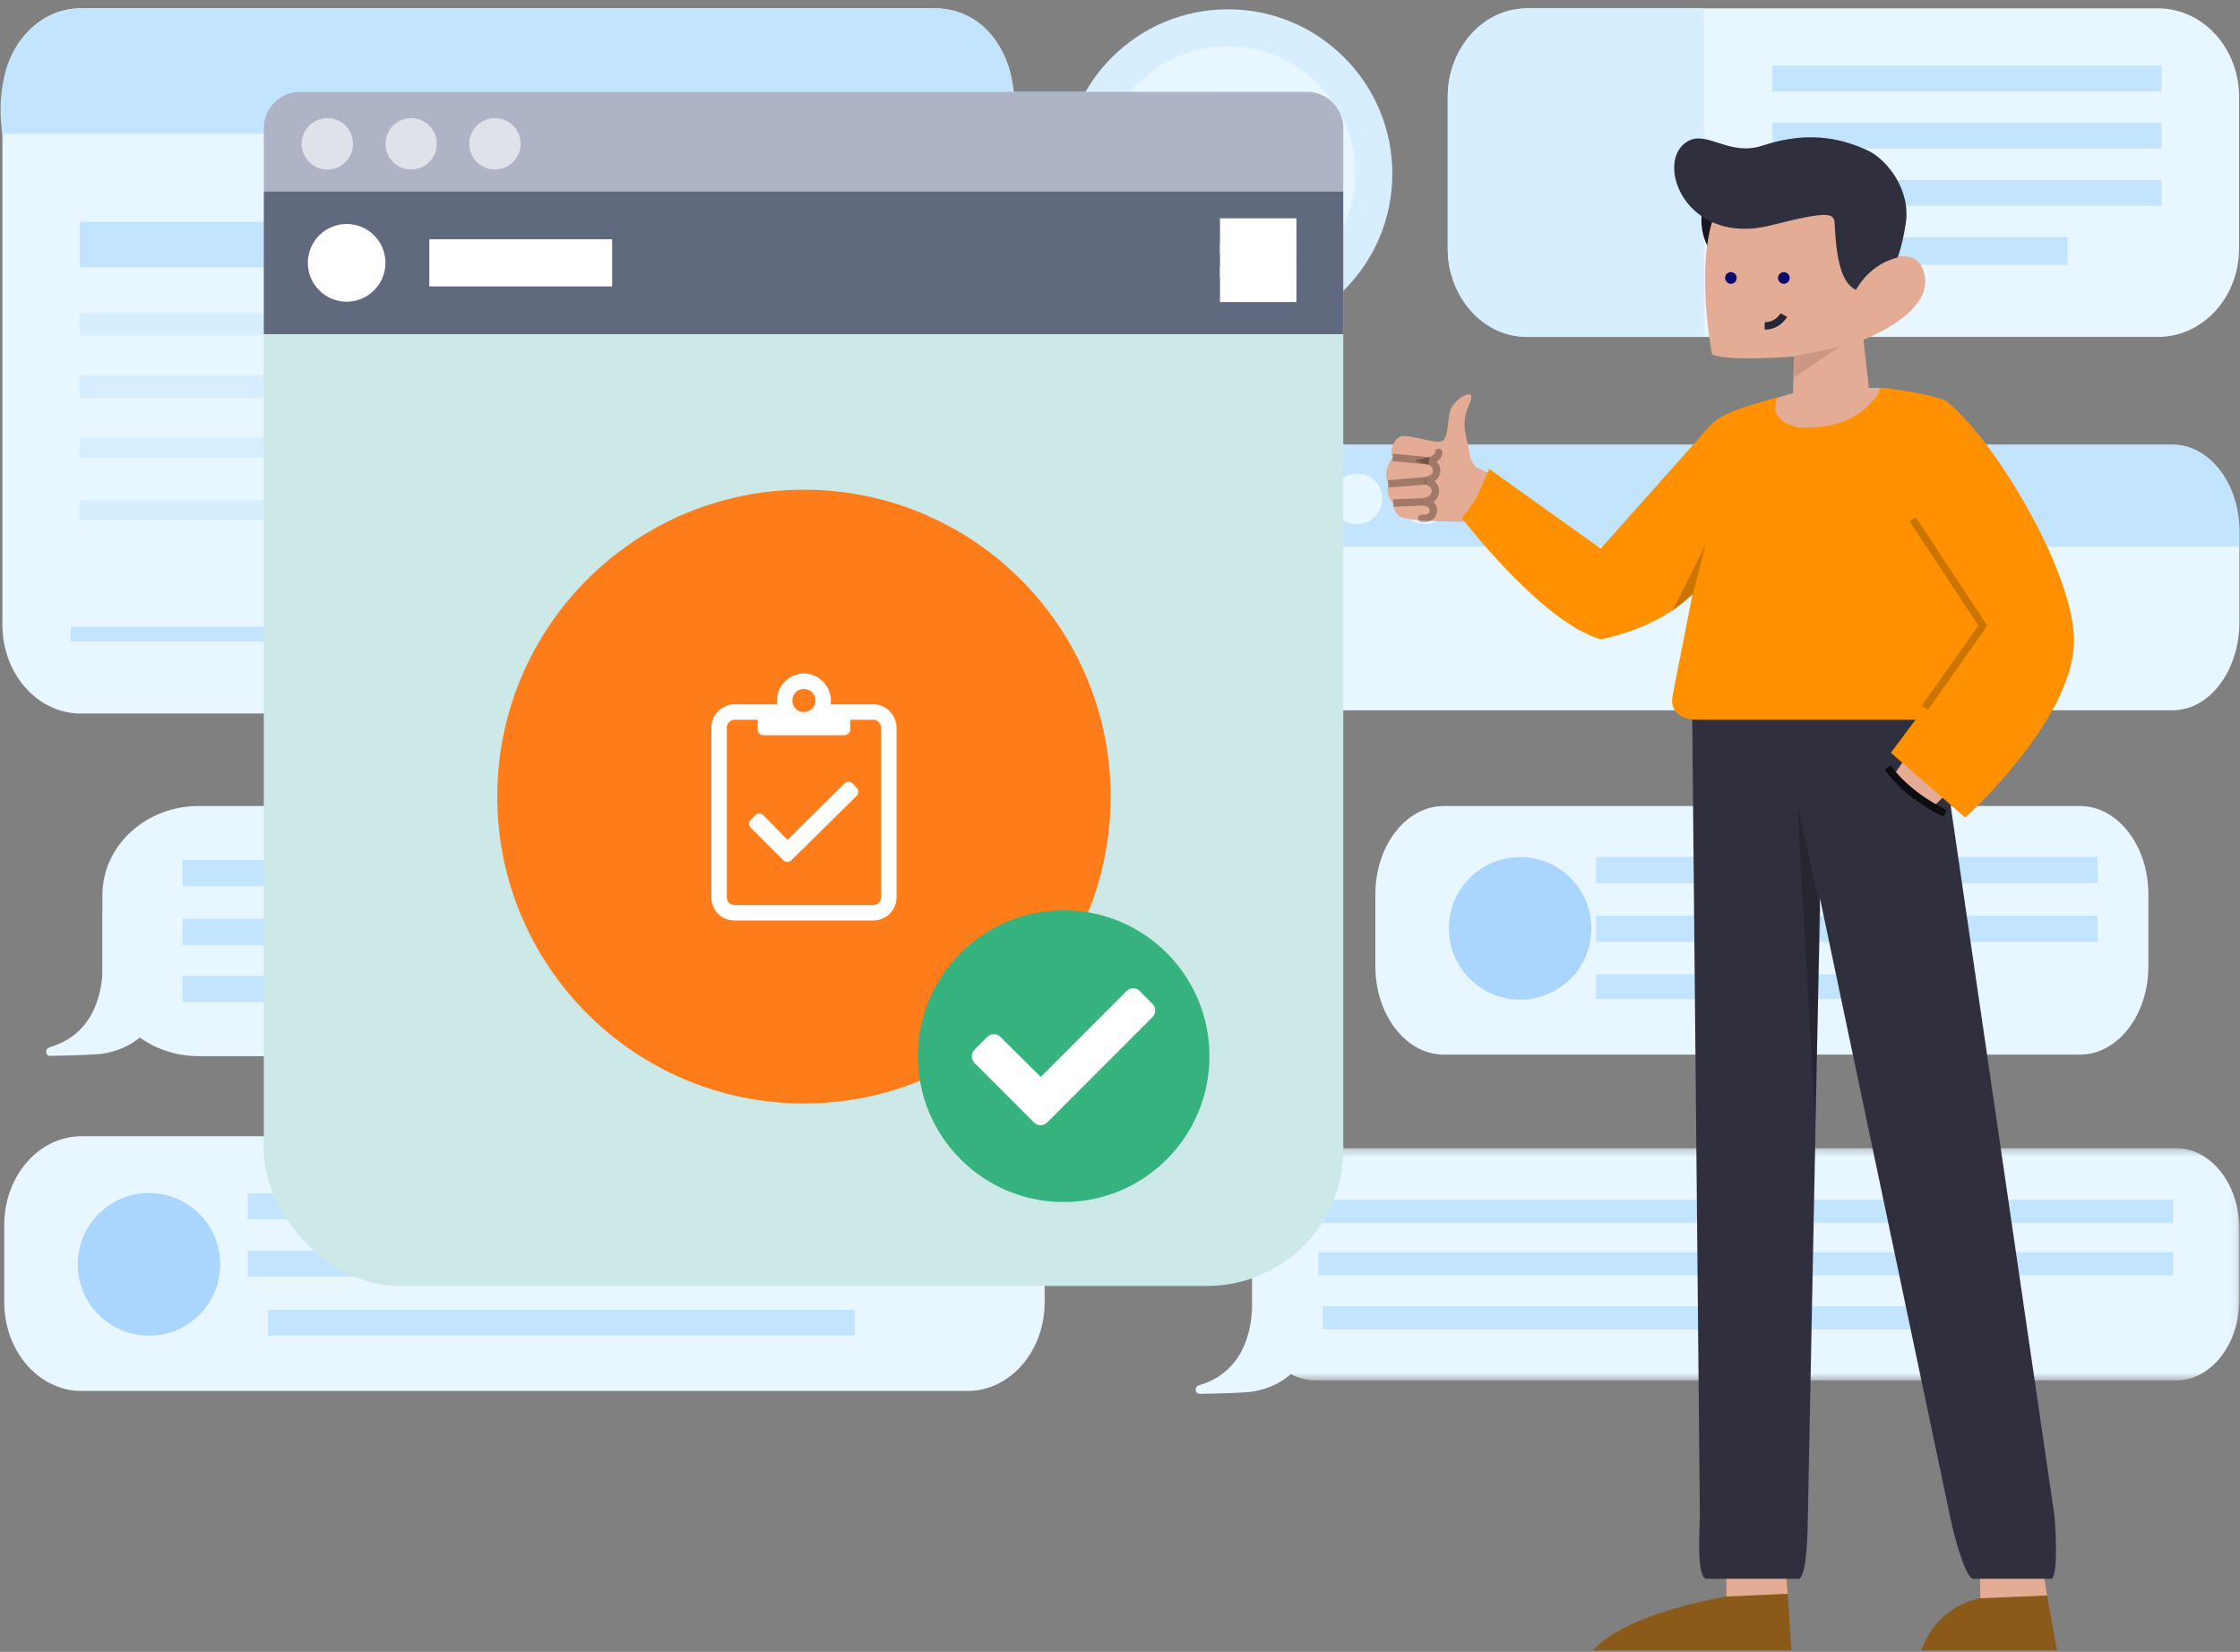
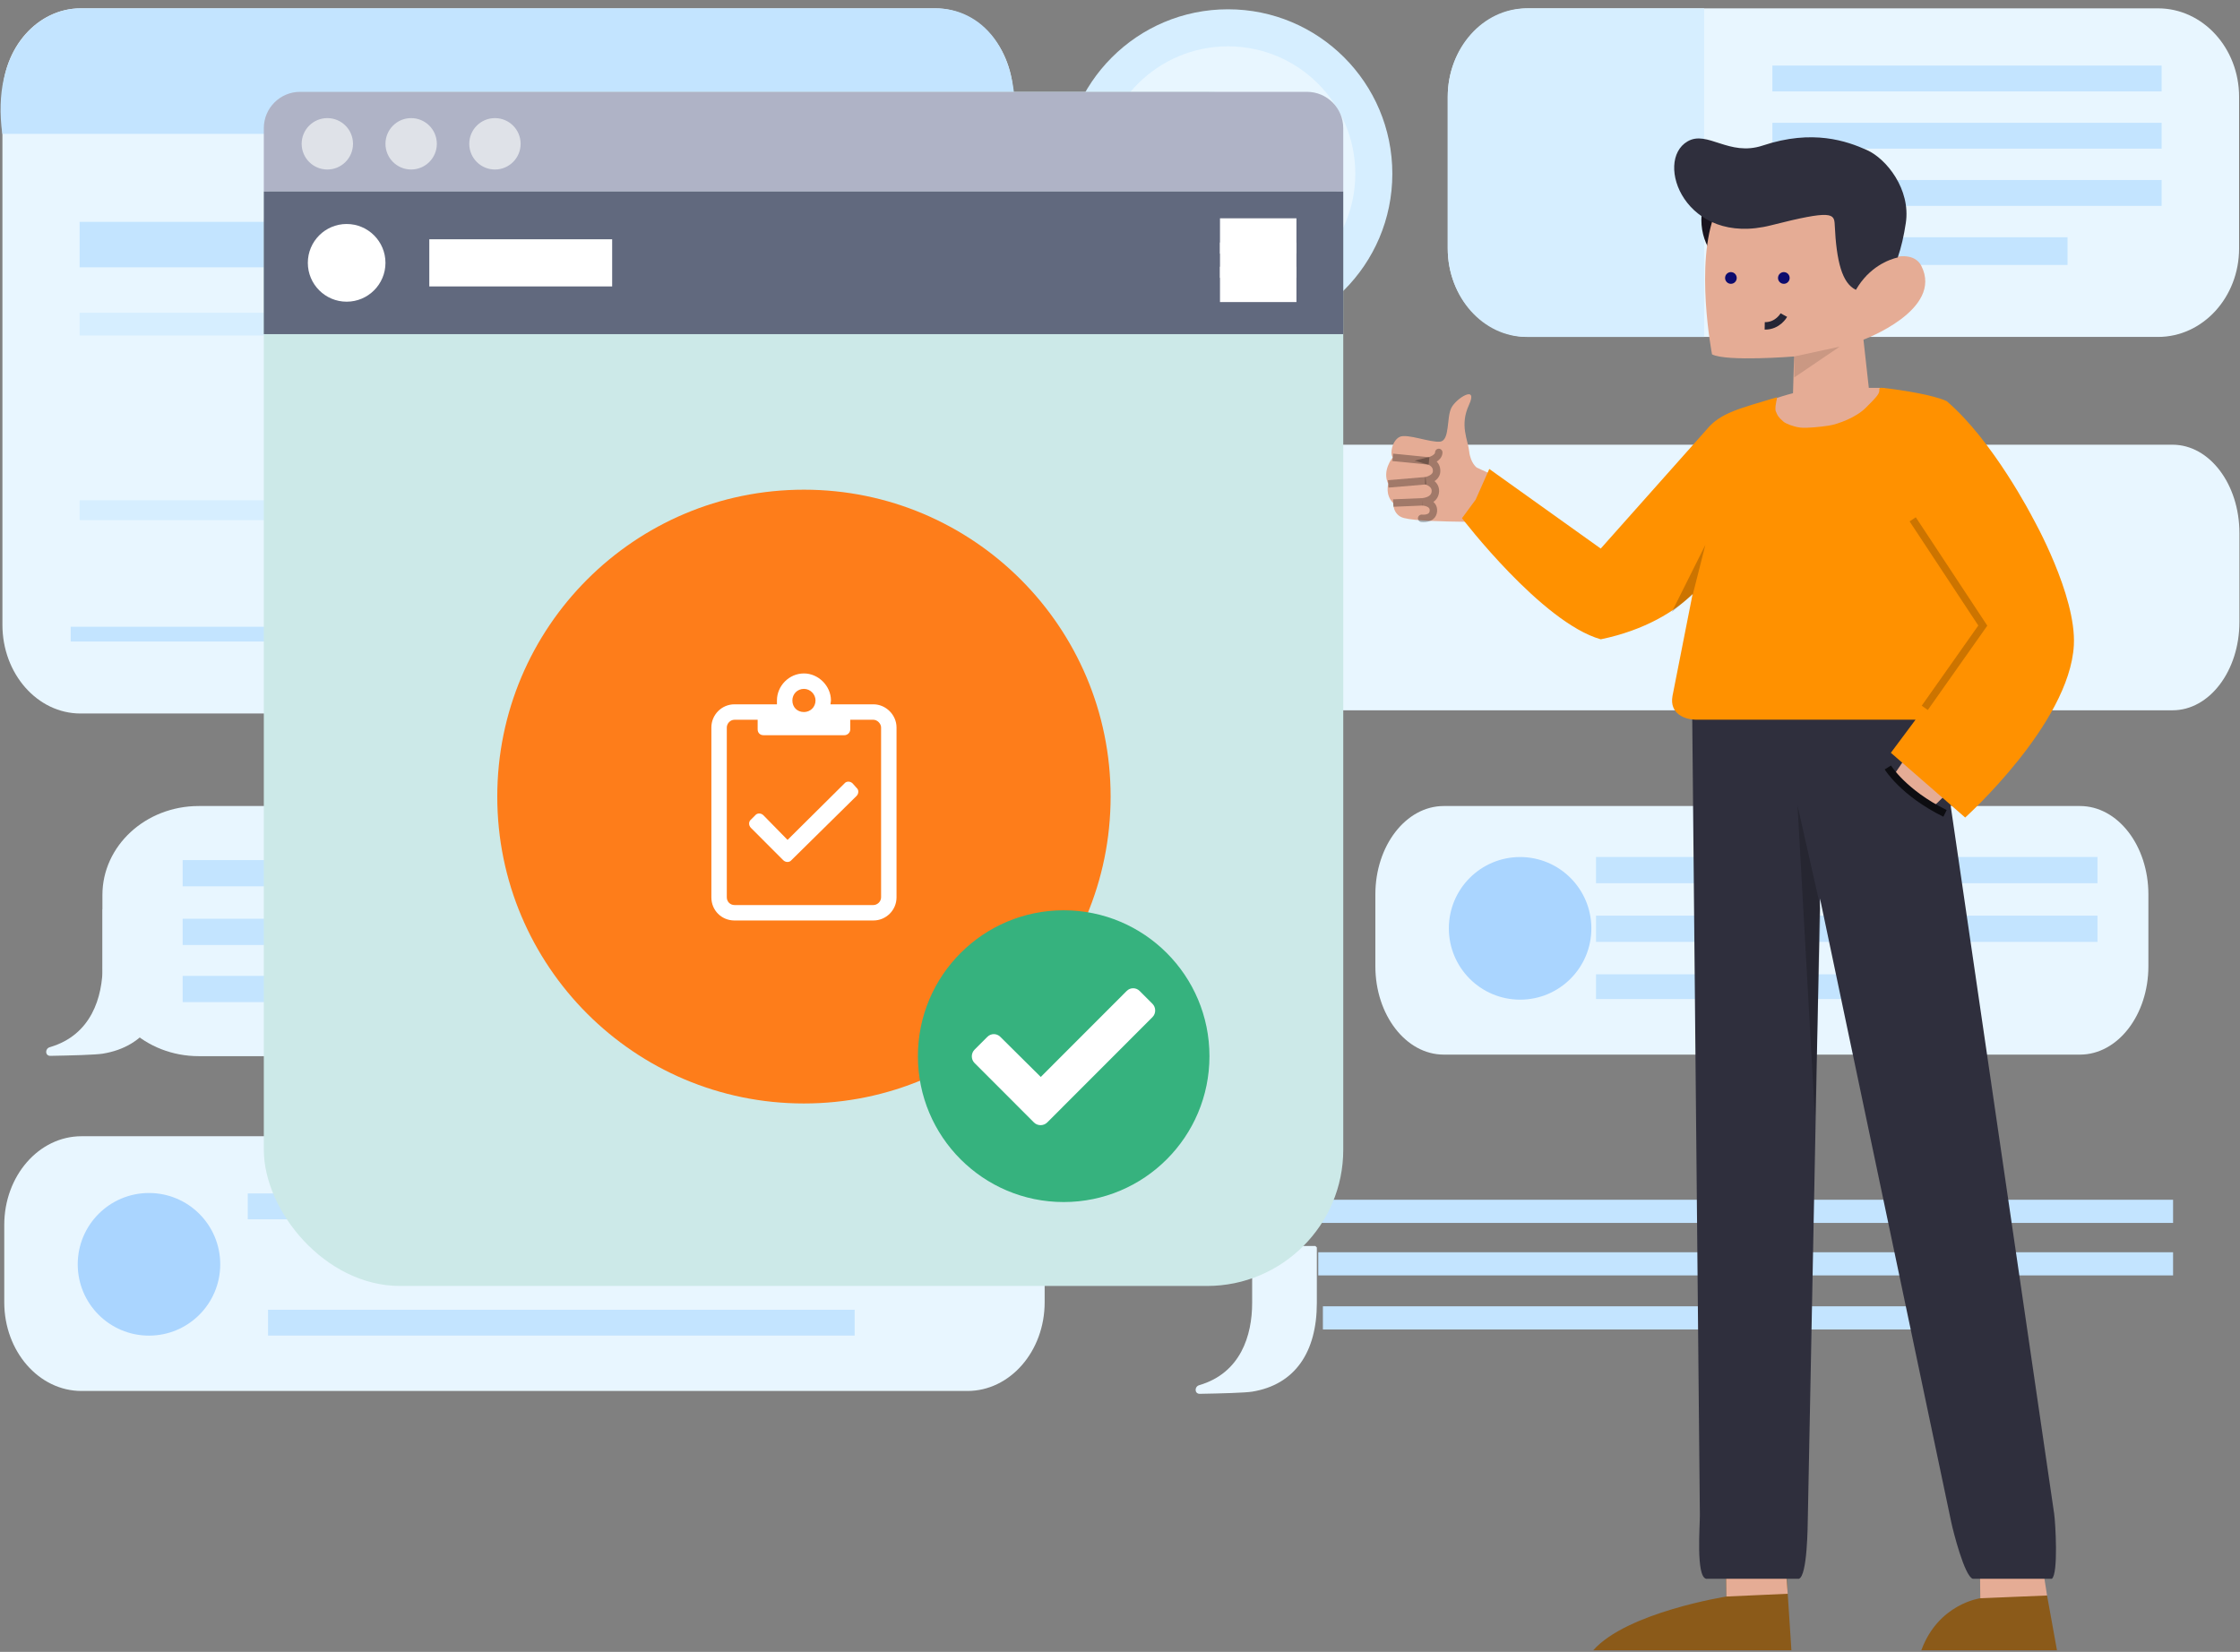
<svg xmlns="http://www.w3.org/2000/svg" width="301" height="222" viewBox="0 0 301 222" fill="none">
  <rect x="0" y="0" width="301" height="222" fill="#808080" stroke="none" />
  <mask id="mask0" mask-type="alpha" maskUnits="userSpaceOnUse" x="168" y="154" width="133" height="32">
    <path fill-rule="evenodd" clip-rule="evenodd" d="M168.257 154.316H300.923V185.515H168.257V154.316Z" fill="white" />
  </mask>
  <g mask="url(#mask0)">
-     <path fill-rule="evenodd" clip-rule="evenodd" d="M300.923 165.175V174.656C300.923 180.652 297.126 185.515 292.44 185.515H176.74C172.056 185.515 168.257 180.652 168.257 174.656V165.175C168.257 159.177 172.056 154.316 176.74 154.316H292.44C297.126 154.316 300.923 159.177 300.923 165.175Z" fill="#E8F6FF" />
-   </g>
+     </g>
  <path fill-rule="evenodd" clip-rule="evenodd" d="M176.753 167.451C176.83 167.528 176.873 167.571 176.95 167.649V175.116C176.95 181.695 174.027 186.091 168.257 187.029C167.293 187.185 163.987 187.273 161.222 187.321C160.509 187.333 160.466 186.356 161.151 186.156C166.726 184.526 168.257 179.456 168.257 175.116V167.649C168.334 167.571 168.377 167.528 168.454 167.451H176.753Z" fill="#E8F6FF" />
  <path fill-rule="evenodd" clip-rule="evenodd" d="M177.143 164.352H292.007V161.239H177.143V164.352Z" fill="#C3E4FF" />
  <path fill-rule="evenodd" clip-rule="evenodd" d="M177.143 171.407H292.007V168.295H177.143V171.407Z" fill="#C3E4FF" />
  <path fill-rule="evenodd" clip-rule="evenodd" d="M177.765 178.67H270.859V175.558H177.765V178.67Z" fill="#C3E4FF" />
  <path fill-rule="evenodd" clip-rule="evenodd" d="M93.699 141.941H26.71C19.559 141.941 13.762 136.586 13.762 129.981V120.283C13.762 113.678 19.559 108.324 26.71 108.324H93.699C100.851 108.324 106.648 113.678 106.648 120.283V129.981C106.648 136.586 100.851 141.941 93.699 141.941Z" fill="#E8F6FF" />
  <path fill-rule="evenodd" clip-rule="evenodd" d="M22.296 122.029L22.493 122.226V129.693C22.493 136.272 19.57 140.669 13.8 141.607C12.837 141.763 9.53 141.851 6.765 141.899C6.052 141.911 6.009 140.934 6.694 140.734C12.269 139.104 13.8 134.034 13.8 129.693V122.226L13.997 122.029H22.296Z" fill="#E8F6FF" />
  <path fill-rule="evenodd" clip-rule="evenodd" d="M24.543 119.114H95.867V115.587H24.543V119.114Z" fill="#C3E4FF" />
  <path fill-rule="evenodd" clip-rule="evenodd" d="M24.543 127H95.867V123.472H24.543V127Z" fill="#C3E4FF" />
  <path fill-rule="evenodd" clip-rule="evenodd" d="M24.543 134.678H78.451V131.15H24.543V134.678Z" fill="#C3E4FF" />
  <path fill-rule="evenodd" clip-rule="evenodd" d="M129.997 186.937H10.951C5.219 186.937 0.573 181.602 0.573 175.021V164.617C0.573 158.037 5.219 152.702 10.951 152.702H129.997C135.729 152.702 140.375 158.037 140.375 164.617V175.021C140.375 181.602 135.729 186.937 129.997 186.937Z" fill="#E8F6FF" />
  <path fill-rule="evenodd" clip-rule="evenodd" d="M33.293 163.865H129.468V160.392H33.293V163.865Z" fill="#C3E4FF" />
-   <path fill-rule="evenodd" clip-rule="evenodd" d="M33.293 171.556H129.468V168.083H33.293V171.556Z" fill="#C3E4FF" />
  <path fill-rule="evenodd" clip-rule="evenodd" d="M36.019 179.495H114.844V176.022H36.019V179.495Z" fill="#C3E4FF" />
  <path fill-rule="evenodd" clip-rule="evenodd" d="M29.594 169.915C29.594 175.208 25.308 179.499 20.02 179.499C14.732 179.499 10.445 175.208 10.445 169.915C10.445 164.622 14.732 160.331 20.02 160.331C25.308 160.331 29.594 164.622 29.594 169.915Z" fill="#AAD5FF" />
  <path fill-rule="evenodd" clip-rule="evenodd" d="M279.496 141.733H194.008C188.931 141.733 184.814 136.411 184.814 129.847V120.209C184.814 113.645 188.931 108.324 194.008 108.324H279.496C284.573 108.324 288.69 113.645 288.69 120.209V129.847C288.69 136.411 284.573 141.733 279.496 141.733Z" fill="#E8F6FF" />
  <path fill-rule="evenodd" clip-rule="evenodd" d="M214.463 118.699H281.848V115.172H214.463V118.699Z" fill="#C3E4FF" />
  <path fill-rule="evenodd" clip-rule="evenodd" d="M214.463 126.585H281.848V123.057H214.463V126.585Z" fill="#C3E4FF" />
  <path fill-rule="evenodd" clip-rule="evenodd" d="M214.463 134.263H265.468V130.942H214.463V134.263Z" fill="#C3E4FF" />
  <path fill-rule="evenodd" clip-rule="evenodd" d="M213.84 124.764C213.84 130.057 209.553 134.347 204.265 134.347C198.977 134.347 194.69 130.057 194.69 124.764C194.69 119.47 198.977 115.18 204.265 115.18C209.553 115.18 213.84 119.47 213.84 124.764Z" fill="#AAD5FF" />
  <path fill-rule="evenodd" clip-rule="evenodd" d="M125.664 95.89H10.822C5.025 95.89 0.325 90.551 0.325 83.966V13.046C0.325 6.46 5.025 1.122 10.822 1.122H125.664C131.462 1.122 136.161 6.46 136.161 13.046V83.966C136.161 90.551 131.462 95.89 125.664 95.89Z" fill="#E8F6FF" />
  <path fill-rule="evenodd" clip-rule="evenodd" d="M0.308 17.991C-1.207 6.862 5.013 1.122 10.816 1.122H125.772C131.575 1.122 137.355 6.288 136.279 17.991C118.667 17.991 47.955 17.991 0.308 17.991Z" fill="#C3E4FF" />
  <path fill-rule="evenodd" clip-rule="evenodd" d="M10.699 35.928H46.17V29.82H10.699V35.928Z" fill="#C3E4FF" />
  <path fill-rule="evenodd" clip-rule="evenodd" d="M10.699 45.089H111.772V42.035H10.699V45.089Z" fill="#D6EEFF" />
-   <path fill-rule="evenodd" clip-rule="evenodd" d="M10.699 61.504H115.205V58.831H10.699V61.504Z" fill="#D6EEFF" />
  <path fill-rule="evenodd" clip-rule="evenodd" d="M10.699 69.902H87.743V67.23H10.699V69.902Z" fill="#D6EEFF" />
-   <path fill-rule="evenodd" clip-rule="evenodd" d="M10.699 53.487H119.782V50.433H10.699V53.487Z" fill="#D6EEFF" />
  <path fill-rule="evenodd" clip-rule="evenodd" d="M9.497 86.215H125.255V84.23H9.497V86.215Z" fill="#C3E4FF" />
  <path fill-rule="evenodd" clip-rule="evenodd" d="M291.941 95.458H166.427C161.467 95.458 157.446 90.144 157.446 83.589V71.636C157.446 65.08 161.467 59.766 166.427 59.766H291.941C296.902 59.766 300.923 65.08 300.923 71.636V83.589C300.923 90.144 296.902 95.458 291.941 95.458Z" fill="#E8F6FF" />
-   <path fill-rule="evenodd" clip-rule="evenodd" d="M300.923 71.368V73.462H157.446V71.368C157.446 64.96 161.468 59.766 166.428 59.766H291.94C296.9 59.766 300.923 64.96 300.923 71.368Z" fill="#C3E4FF" />
  <path fill-rule="evenodd" clip-rule="evenodd" d="M187.095 23.348C187.095 29.466 184.61 35.004 180.596 39.004C176.603 42.986 171.094 45.448 165.014 45.448C158.933 45.448 153.426 42.989 149.433 39.004C145.417 35.006 142.932 29.468 142.932 23.348C142.932 11.142 152.818 1.248 165.014 1.248C177.209 1.248 187.095 11.142 187.095 23.348Z" fill="#D6EEFF" />
  <path fill-rule="evenodd" clip-rule="evenodd" d="M182.119 23.348C182.119 28.087 180.194 32.377 177.085 35.476C173.992 38.561 169.723 40.467 165.014 40.467C160.303 40.467 156.037 38.562 152.944 35.476C149.833 32.379 147.908 28.089 147.908 23.348C147.908 13.892 155.566 6.228 165.014 6.228C174.461 6.228 182.119 13.892 182.119 23.348Z" fill="#E8F6FF" />
  <path fill-rule="evenodd" clip-rule="evenodd" d="M171.545 19.509C171.545 23.176 168.621 26.149 165.014 26.149C161.407 26.149 158.482 23.176 158.482 19.509C158.482 15.841 161.407 12.868 165.014 12.868C168.621 12.868 171.545 15.841 171.545 19.509Z" fill="#D6EEFF" />
  <path fill-rule="evenodd" clip-rule="evenodd" d="M177.143 35.493C174.035 38.567 169.745 40.467 165.012 40.467C160.279 40.467 155.992 38.569 152.884 35.493C154.264 30.121 159.171 26.149 165.012 26.149C170.856 26.149 175.763 30.121 177.143 35.493Z" fill="#D6EEFF" />
  <path fill-rule="evenodd" clip-rule="evenodd" d="M176.661 67.041C176.661 68.917 175.142 70.437 173.268 70.437C171.395 70.437 169.876 68.917 169.876 67.041C169.876 65.166 171.395 63.645 173.268 63.645C175.142 63.645 176.661 65.166 176.661 67.041Z" fill="#E8F6FF" />
  <path fill-rule="evenodd" clip-rule="evenodd" d="M185.747 67.041C185.747 68.917 184.228 70.437 182.354 70.437C180.48 70.437 178.962 68.917 178.962 67.041C178.962 65.166 180.48 63.645 182.354 63.645C184.228 63.645 185.747 65.166 185.747 67.041Z" fill="#E8F6FF" />
  <path fill-rule="evenodd" clip-rule="evenodd" d="M194.832 67.041C194.832 68.917 193.313 70.437 191.44 70.437C189.566 70.437 188.047 68.917 188.047 67.041C188.047 65.166 189.566 63.645 191.44 63.645C193.313 63.645 194.832 65.166 194.832 67.041Z" fill="#E8F6FF" />
  <path fill-rule="evenodd" clip-rule="evenodd" d="M170.4 120.206V129.866C170.4 136.447 165.07 141.78 158.497 141.78H133.437C126.864 141.78 121.536 136.447 121.536 129.866V120.206C121.536 117.897 122.194 115.739 123.33 113.912C123.759 113.225 124.255 112.584 124.81 111.999C124.995 111.805 125.186 111.616 125.384 111.436C127.502 109.485 130.331 108.294 133.437 108.294H158.497C161.602 108.294 164.432 109.485 166.55 111.436C166.748 111.616 166.939 111.805 167.124 111.999C167.679 112.584 168.175 113.225 168.604 113.914C169.742 115.741 170.4 117.897 170.4 120.206Z" fill="#E8F6FF" />
  <path fill-rule="evenodd" clip-rule="evenodd" d="M142.936 128.435C139.391 128.435 136.53 125.571 136.53 122.022C136.53 118.474 139.391 115.61 142.936 115.61C146.481 115.61 149.342 118.474 149.342 122.022C149.342 125.571 146.481 128.435 142.936 128.435ZM151.478 128.435H150.353L149.955 128.05C151.35 126.426 152.19 124.317 152.19 122.022C152.19 116.907 148.047 112.76 142.936 112.76C137.825 112.76 133.682 116.907 133.682 122.022C133.682 127.138 137.825 131.285 142.936 131.285C145.228 131.285 147.335 130.444 148.958 129.048L149.342 129.447V130.573L156.461 137.683L158.582 135.56L151.478 128.435Z" fill="#D6EEFF" />
  <path fill-rule="evenodd" clip-rule="evenodd" d="M175.701 110.549C175.701 115.133 171.988 118.85 167.408 118.85C162.828 118.85 159.116 115.133 159.116 110.549C159.116 105.965 162.828 102.248 167.408 102.248C171.988 102.248 175.701 105.965 175.701 110.549Z" fill="#C3E4FF" />
  <path fill-rule="evenodd" clip-rule="evenodd" d="M300.879 13.021V33.383C300.879 39.954 296.001 45.281 289.983 45.281H205.439C199.421 45.281 194.54 39.954 194.54 33.383V13.021C194.54 6.45 199.421 1.122 205.439 1.122H289.983C296.001 1.122 300.879 6.45 300.879 13.021Z" fill="#E8F6FF" />
  <path fill-rule="evenodd" clip-rule="evenodd" d="M238.166 12.285H290.468V8.812H238.166V12.285Z" fill="#C3E4FF" />
  <path fill-rule="evenodd" clip-rule="evenodd" d="M238.166 19.976H290.468V16.503H238.166V19.976Z" fill="#C3E4FF" />
  <path fill-rule="evenodd" clip-rule="evenodd" d="M238.166 27.667H290.468V24.194H238.166V27.667Z" fill="#C3E4FF" />
  <path fill-rule="evenodd" clip-rule="evenodd" d="M238.166 35.605H277.826V31.884H238.166V35.605Z" fill="#C3E4FF" />
  <path fill-rule="evenodd" clip-rule="evenodd" d="M228.995 1.122V45.281H205.133C199.284 45.281 194.54 39.954 194.54 33.383V13.021C194.54 6.45 199.284 1.122 205.133 1.122H228.995Z" fill="#D6EEFF" />
  <path fill-rule="evenodd" clip-rule="evenodd" d="M228.621 29.538C228.621 33.145 230.938 36.069 233.794 36.069C236.651 36.069 238.967 33.145 238.967 29.538C238.967 25.932 236.651 23.008 233.794 23.008C230.938 23.008 228.621 25.932 228.621 29.538Z" fill="#19141E" />
  <path d="M240.863 55.41L241.079 47.909C241.079 47.909 231.997 48.635 230.054 47.622C230.054 47.622 227.68 35.344 230.512 28.544L230.569 28.279L249.735 26.03L250.81 37.067C251.455 35.156 256.784 32.989 258.176 35.726C261.195 41.656 250.402 45.649 250.402 45.649L251.498 55.5" fill="#E5AC95" />
  <path opacity="0.399" fill-rule="evenodd" clip-rule="evenodd" d="M241.079 47.909L247.204 46.591L241.109 50.723L241.079 47.909Z" fill="black" fill-opacity="0.3" />
  <path fill-rule="evenodd" clip-rule="evenodd" d="M238.44 37.127C238.314 37.826 238.777 38.495 239.474 38.622C240.171 38.748 240.838 38.284 240.963 37.585C241.09 36.886 240.627 36.216 239.93 36.09C239.233 35.963 238.567 36.428 238.44 37.127Z" fill="#0D0B6D" />
  <path d="M238.44 37.127C238.314 37.826 238.777 38.495 239.474 38.622C240.171 38.748 240.838 38.284 240.963 37.585C241.09 36.886 240.627 36.216 239.93 36.09C239.233 35.963 238.567 36.428 238.44 37.127" stroke="#E5AC95" />
  <path fill-rule="evenodd" clip-rule="evenodd" d="M231.329 37.127C231.203 37.826 231.666 38.495 232.362 38.622C233.059 38.748 233.726 38.284 233.852 37.585C233.978 36.886 233.515 36.216 232.819 36.09C232.122 35.963 231.455 36.428 231.329 37.127Z" fill="#0D0B6D" />
  <path d="M231.329 37.127C231.203 37.826 231.666 38.495 232.362 38.622C233.059 38.748 233.726 38.284 233.852 37.585C233.978 36.886 233.515 36.216 232.819 36.09C232.122 35.963 231.455 36.428 231.329 37.127" stroke="#E5AC95" />
  <path d="M249.386 38.951C251.204 35.83 253.833 34.878 255.013 34.599C255.484 33.233 255.842 31.65 256.095 29.966C256.771 25.459 253.505 21.347 250.868 20.166C248.198 18.971 243.594 17.315 236.856 19.563C232.326 21.075 229.43 17.454 226.765 19.001C222.209 21.644 226.446 33.215 237.997 30.276C246.259 28.173 246.471 28.7 246.542 30.229C246.771 35.17 247.539 38.076 249.386 38.951Z" fill="#2F2F3D" />
  <path fill-rule="evenodd" clip-rule="evenodd" d="M239.707 42.345C239.707 42.345 238.892 43.83 237.133 43.795L239.707 42.345Z" fill="white" />
  <path d="M239.707 42.345C239.707 42.345 238.892 43.83 237.133 43.795" stroke="#252535" />
  <path fill-rule="evenodd" clip-rule="evenodd" d="M231.989 214.562L231.92 208.591L239.606 204.713L240.722 221.783H214.092C218.623 216.67 231.989 214.562 231.989 214.562ZM266.1 214.795L266.031 208.088L271.042 212.175L275.074 214.424L276.405 221.783H258.179C260.471 215.531 266.1 214.795 266.1 214.795Z" fill="#8B5A19" />
  <path fill-rule="evenodd" clip-rule="evenodd" d="M266.031 208.088L273.717 205.774L275.074 214.424L266.1 214.795L266.031 208.088ZM231.92 208.591L239.606 206.277L240.226 214.191L231.989 214.562L231.92 208.591Z" fill="#E5AC95" />
  <path d="M229.252 212.175H230.996H241.134H241.741C242.877 211.718 242.904 205.062 242.932 203.766L244.564 120.759L262.197 204.561C262.445 205.74 263.981 211.837 265.09 212.175H275.72C276.605 211.487 276.203 204.636 276.027 203.429L259.793 92.36L245.122 92.359L245.123 92.317H227.354L228.419 203.61C228.434 205.074 227.883 211.84 229.252 212.175Z" fill="#2F2F3D" />
  <path opacity="0.198" fill-rule="evenodd" clip-rule="evenodd" d="M244.654 122.074L241.543 108.259L243.883 150.144L244.654 122.074Z" fill="black" />
  <path fill-rule="evenodd" clip-rule="evenodd" d="M196.848 70.124L199.805 70.163L200.614 63.836L198.45 62.847C198.45 62.847 197.598 62.253 197.423 60.665C197.248 59.076 196.121 57.169 197.395 54.416C198.668 51.664 195.702 53.497 195.03 54.802C194.357 56.108 194.848 59.215 193.507 59.354C192.165 59.494 189.057 58.231 188.07 58.718C187.083 59.206 186.728 60.971 187.151 61.465C187.151 61.465 185.667 63.236 186.547 65.03C186.547 65.03 186.101 66.524 187.215 67.607C187.215 67.607 187.142 69.231 188.66 69.621C190.177 70.011 193.918 70.085 196.848 70.124Z" fill="#E5AC95" />
  <path d="M193.335 60.803C193.322 61.629 192.023 61.949 192.023 61.949C192.023 61.949 193.117 62.268 193.042 63.376C192.975 64.36 191.602 64.606 191.602 64.606C191.602 64.606 192.933 64.912 192.88 66.036C192.817 67.364 191.14 67.442 191.14 67.442C191.14 67.442 192.72 67.482 192.611 68.692C192.505 69.854 191.036 69.658 191.036 69.658" stroke="black" stroke-opacity="0.3" stroke-linecap="round" />
  <path d="M187.151 61.465L192.024 61.949" stroke="black" stroke-opacity="0.3" />
  <path d="M186.547 65.03L191.602 64.606" stroke="black" stroke-opacity="0.3" />
  <path d="M187.215 67.607L191.14 67.442" stroke="black" stroke-opacity="0.3" />
  <path fill-rule="evenodd" clip-rule="evenodd" d="M245.819 52.111C248.938 52.122 253.259 52.131 253.259 52.131C253.259 52.131 250.915 57.444 243.826 57.883C236.737 58.321 238.778 53.483 238.778 53.483C238.778 53.483 242.7 52.1 245.819 52.111ZM270.305 71.221C270.305 71.221 276.676 80.802 276.533 86.382C276.363 92.962 259.775 108.416 259.775 108.416L254.605 103.976L267.164 85.519L262.597 75.264L270.305 71.221Z" fill="#E5AC95" />
  <path d="M253.679 103.144C253.679 103.144 255.775 106.558 261.362 109.314" stroke="#0D0D11" />
  <path d="M257.401 96.722L254.085 101.169L264.071 109.87C264.071 109.87 278.108 97.24 278.674 86.713C279.034 80.009 273.172 69.642 273.172 69.642C273.172 69.642 267.823 59.204 261.575 53.905C259.827 53.09 255.591 52.41 253.023 52.129C252.236 52.044 252.707 52.35 252.437 52.869C252.154 53.411 251.295 54.214 250.7 54.815C249.463 56.064 247.024 57.011 245.714 57.204C244.716 57.352 242.787 57.581 241.859 57.456C240.931 57.332 239.922 56.913 239.652 56.664C239.383 56.415 238.982 56.104 238.773 55.624C238.565 55.145 238.576 55.282 238.576 54.84C238.576 54.398 238.599 54.463 238.642 54.252C238.685 54.042 238.685 53.915 238.711 53.807C238.824 53.325 238.773 53.391 238.773 53.391C233.747 54.908 231.202 55.47 229.371 57.677L215.099 73.723L200.123 63.025L198.289 67.151L196.455 69.642C196.455 69.642 207.172 83.666 215.099 85.918C221.059 84.695 225.169 82.09 227.444 79.827L224.741 93.54C224.308 95.907 226.382 96.803 228.23 96.719L257.401 96.722Z" fill="#FF9100" />
  <path opacity="0.201" fill-rule="evenodd" clip-rule="evenodd" d="M227.486 79.835L229.159 73.229L224.643 82.258L227.486 79.835Z" fill="black" />
  <path opacity="0.201" d="M258.641 95.13L266.439 84.075L257.019 69.796" stroke="black" />
  <rect x="35.45" y="12.342" width="145.051" height="160.484" rx="18.316" fill="#CCE9E8" />
  <path fill-rule="evenodd" clip-rule="evenodd" d="M40.328 12.342H175.622C178.315 12.342 180.499 14.527 180.499 17.223V25.741H35.45V17.223C35.45 14.527 37.634 12.342 40.328 12.342Z" fill="#AFB3C6" />
  <path fill-rule="evenodd" clip-rule="evenodd" d="M43.986 22.781C45.891 22.781 47.436 21.234 47.436 19.327C47.436 17.42 45.891 15.873 43.986 15.873C42.08 15.873 40.535 17.42 40.535 19.327C40.535 21.234 42.08 22.781 43.986 22.781Z" fill="#DFE2E8" />
  <path fill-rule="evenodd" clip-rule="evenodd" d="M55.248 22.781C57.154 22.781 58.699 21.234 58.699 19.327C58.699 17.42 57.154 15.873 55.248 15.873C53.342 15.873 51.797 17.42 51.797 19.327C51.797 21.234 53.342 22.781 55.248 22.781Z" fill="#DFE2E8" />
  <path fill-rule="evenodd" clip-rule="evenodd" d="M66.508 22.781C68.414 22.781 69.959 21.234 69.959 19.327C69.959 17.42 68.414 15.873 66.508 15.873C64.602 15.873 63.057 17.42 63.057 19.327C63.057 21.234 64.602 22.781 66.508 22.781Z" fill="#DFE2E8" />
  <rect x="35.45" y="25.741" width="145.051" height="19.164" fill="#61697E" />
  <path fill-rule="evenodd" clip-rule="evenodd" d="M46.581 40.545C49.462 40.545 51.797 38.207 51.797 35.324C51.797 32.441 49.462 30.103 46.581 30.103C43.7 30.103 41.365 32.441 41.365 35.324C41.365 38.207 43.7 40.545 46.581 40.545Z" fill="white" />
  <rect x="57.687" y="32.157" width="24.572" height="6.337" fill="white" />
  <path d="M174.21 31.713H163.937" stroke="white" stroke-width="4.75" />
  <path d="M174.21 34.967H163.937" stroke="white" stroke-width="4.75" />
  <path d="M174.21 38.22H163.937" stroke="white" stroke-width="4.75" />
  <ellipse cx="108.03" cy="107.055" rx="41.209" ry="41.244" fill="#FE7D1A" />
  <path d="M117.361 94.655H111.594C111.594 94.525 111.659 94.331 111.659 94.136C111.659 92.191 109.974 90.505 108.03 90.505C106.022 90.505 104.402 92.191 104.402 94.136C104.402 94.331 104.402 94.525 104.402 94.655H98.7C96.951 94.655 95.59 96.082 95.59 97.768V120.594C95.59 122.345 96.951 123.707 98.7 123.707H117.361C119.045 123.707 120.471 122.345 120.471 120.594V97.768C120.471 96.082 119.045 94.655 117.361 94.655ZM108.03 92.58C108.873 92.58 109.585 93.293 109.585 94.136C109.585 95.044 108.873 95.693 108.03 95.693C107.123 95.693 106.475 95.044 106.475 94.136C106.475 93.293 107.123 92.58 108.03 92.58ZM118.397 120.594C118.397 121.178 117.879 121.632 117.361 121.632H98.7C98.117 121.632 97.664 121.178 97.664 120.594V97.768C97.664 97.249 98.117 96.73 98.7 96.73H101.81V98.027C101.81 98.481 102.134 98.805 102.588 98.805H113.473C113.862 98.805 114.251 98.481 114.251 98.027V96.73H117.361C117.879 96.73 118.397 97.249 118.397 97.768V120.594ZM114.575 105.29C114.251 104.966 113.732 104.966 113.473 105.29L105.828 112.877L102.588 109.57C102.264 109.246 101.746 109.246 101.486 109.57L100.903 110.154C100.579 110.413 100.579 110.932 100.903 111.256L105.244 115.601C105.568 115.925 106.087 115.925 106.346 115.601L115.093 106.976C115.417 106.652 115.417 106.133 115.093 105.874L114.575 105.29Z" fill="white" />
  <ellipse cx="142.932" cy="141.941" rx="19.589" ry="19.605" fill="#36B27E" />
  <path d="M138.938 150.852C139.419 151.333 140.237 151.333 140.719 150.852L154.867 136.691C155.348 136.21 155.348 135.391 154.867 134.909L153.135 133.175C152.653 132.694 151.883 132.694 151.402 133.175L139.852 144.735L134.414 139.34C133.933 138.859 133.163 138.859 132.682 139.34L130.949 141.074C130.468 141.556 130.468 142.375 130.949 142.856L138.938 150.852Z" fill="white" />
</svg>